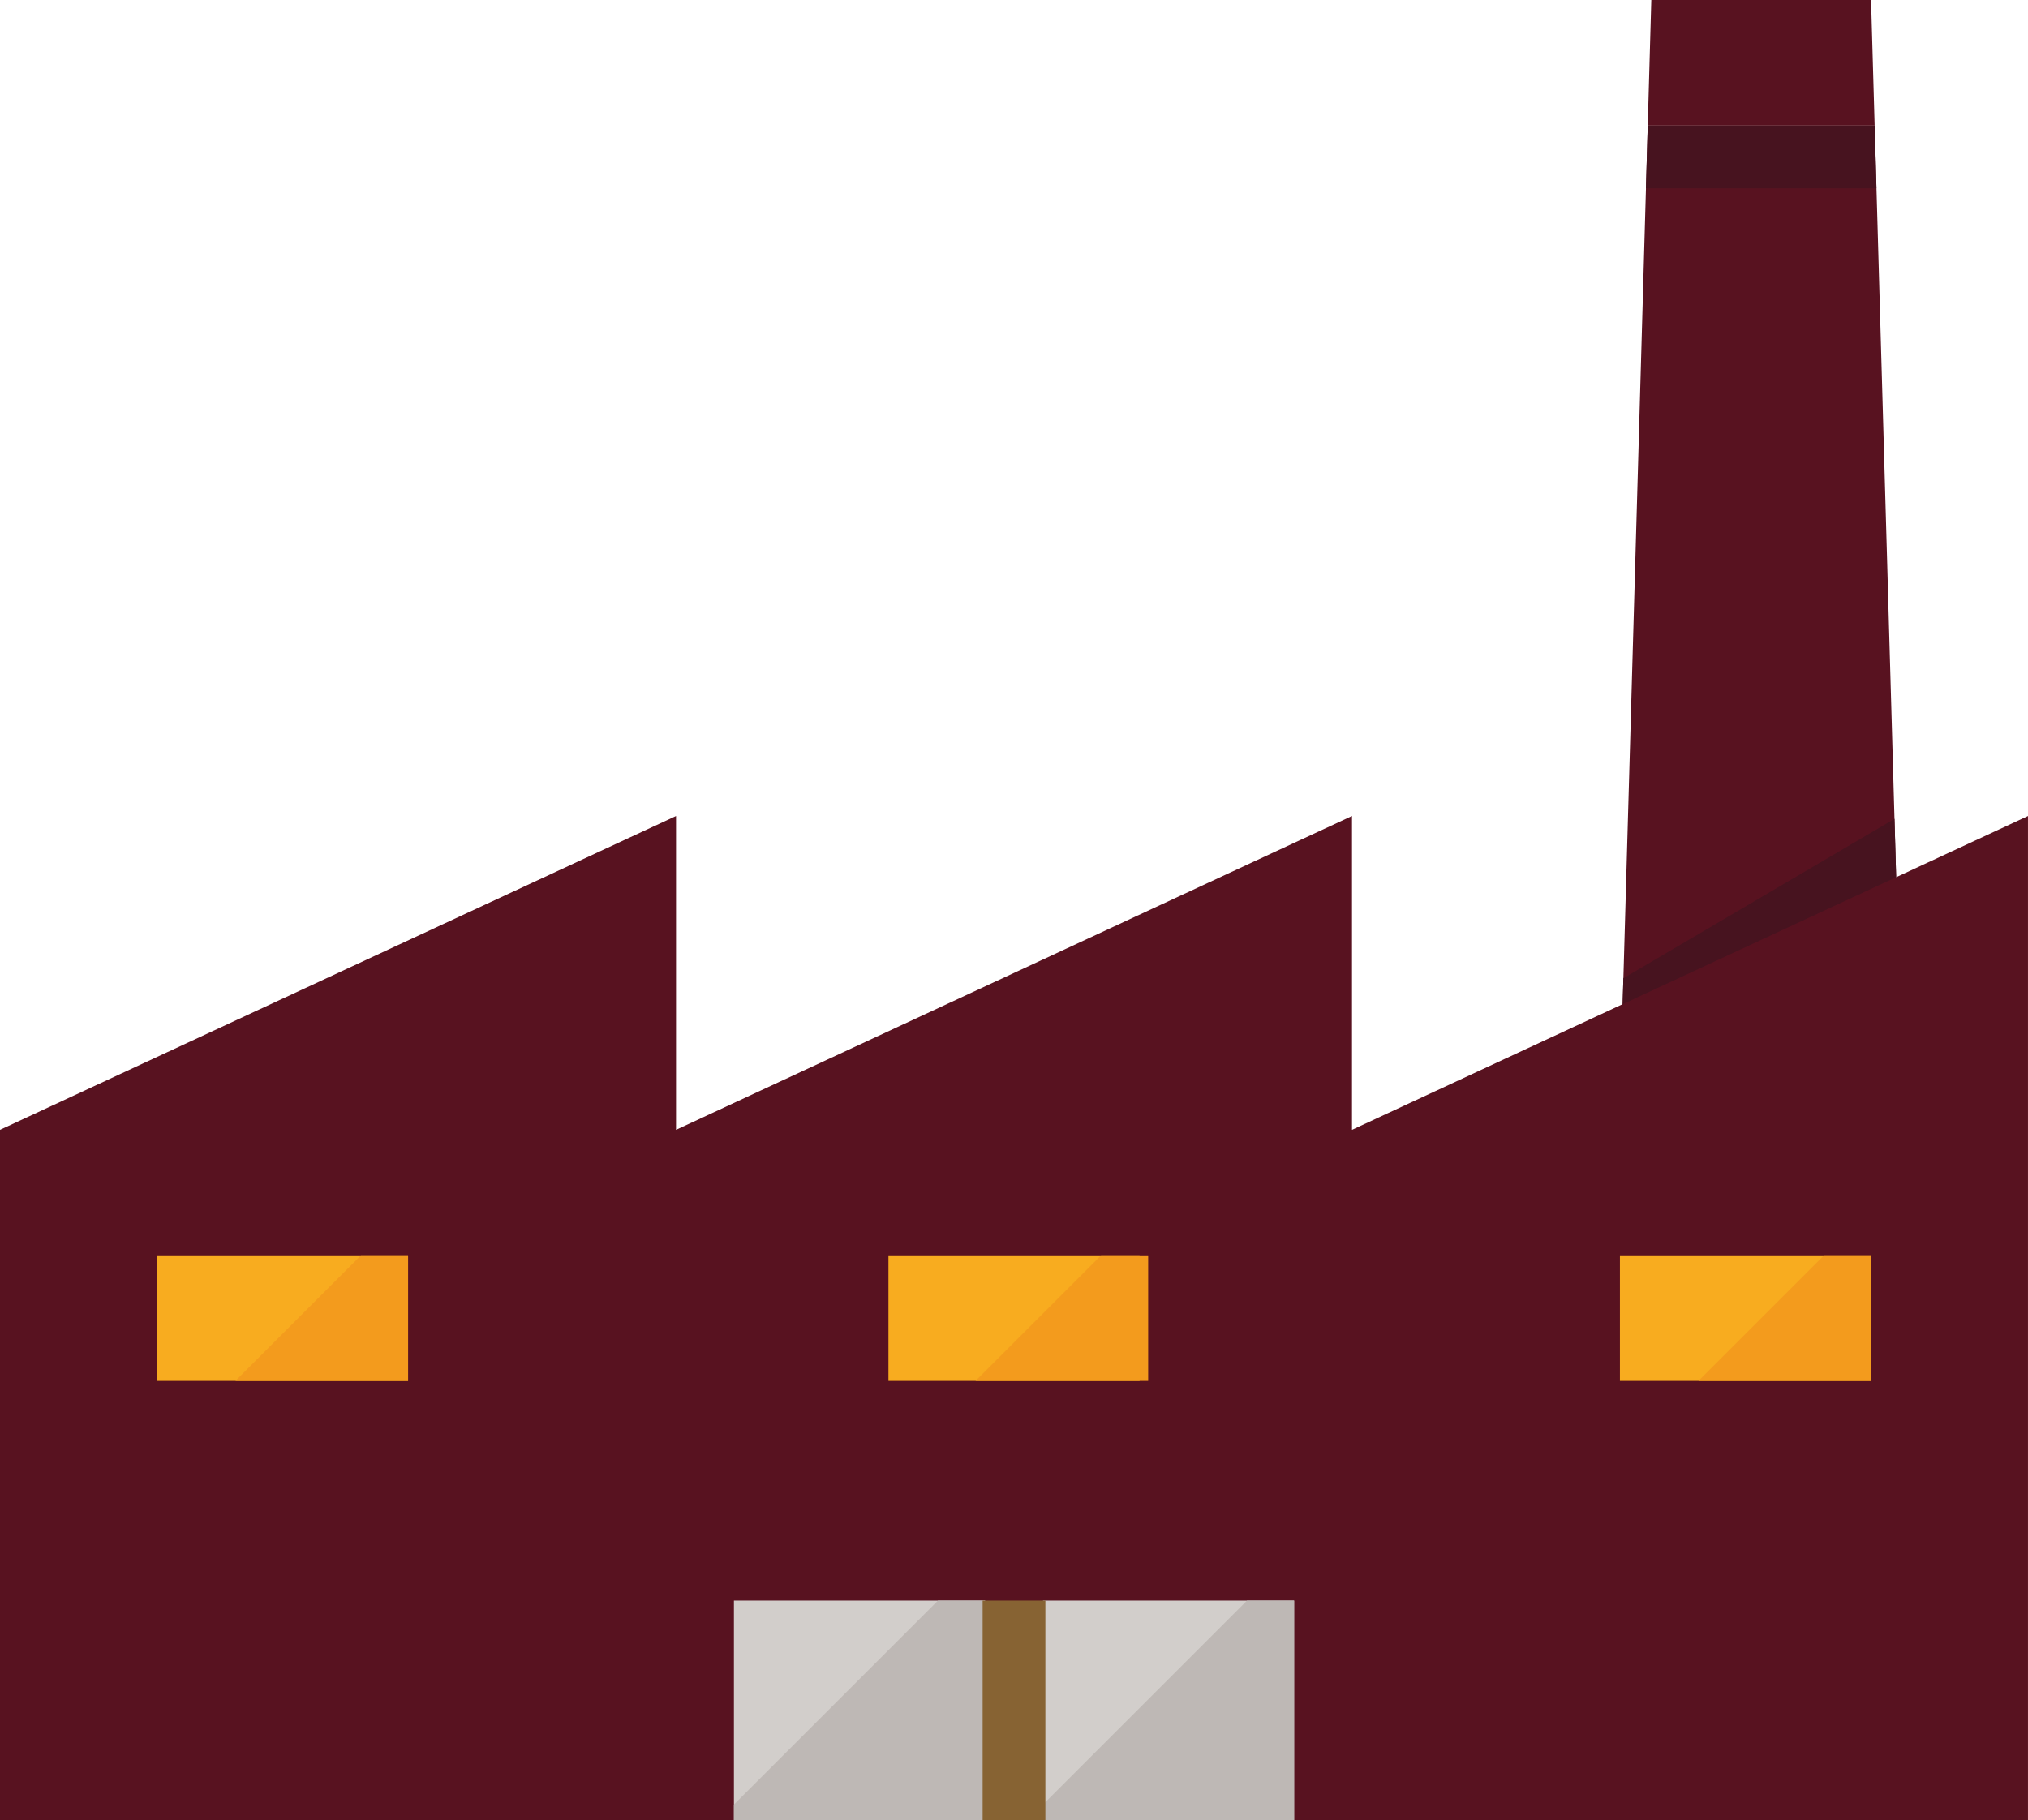
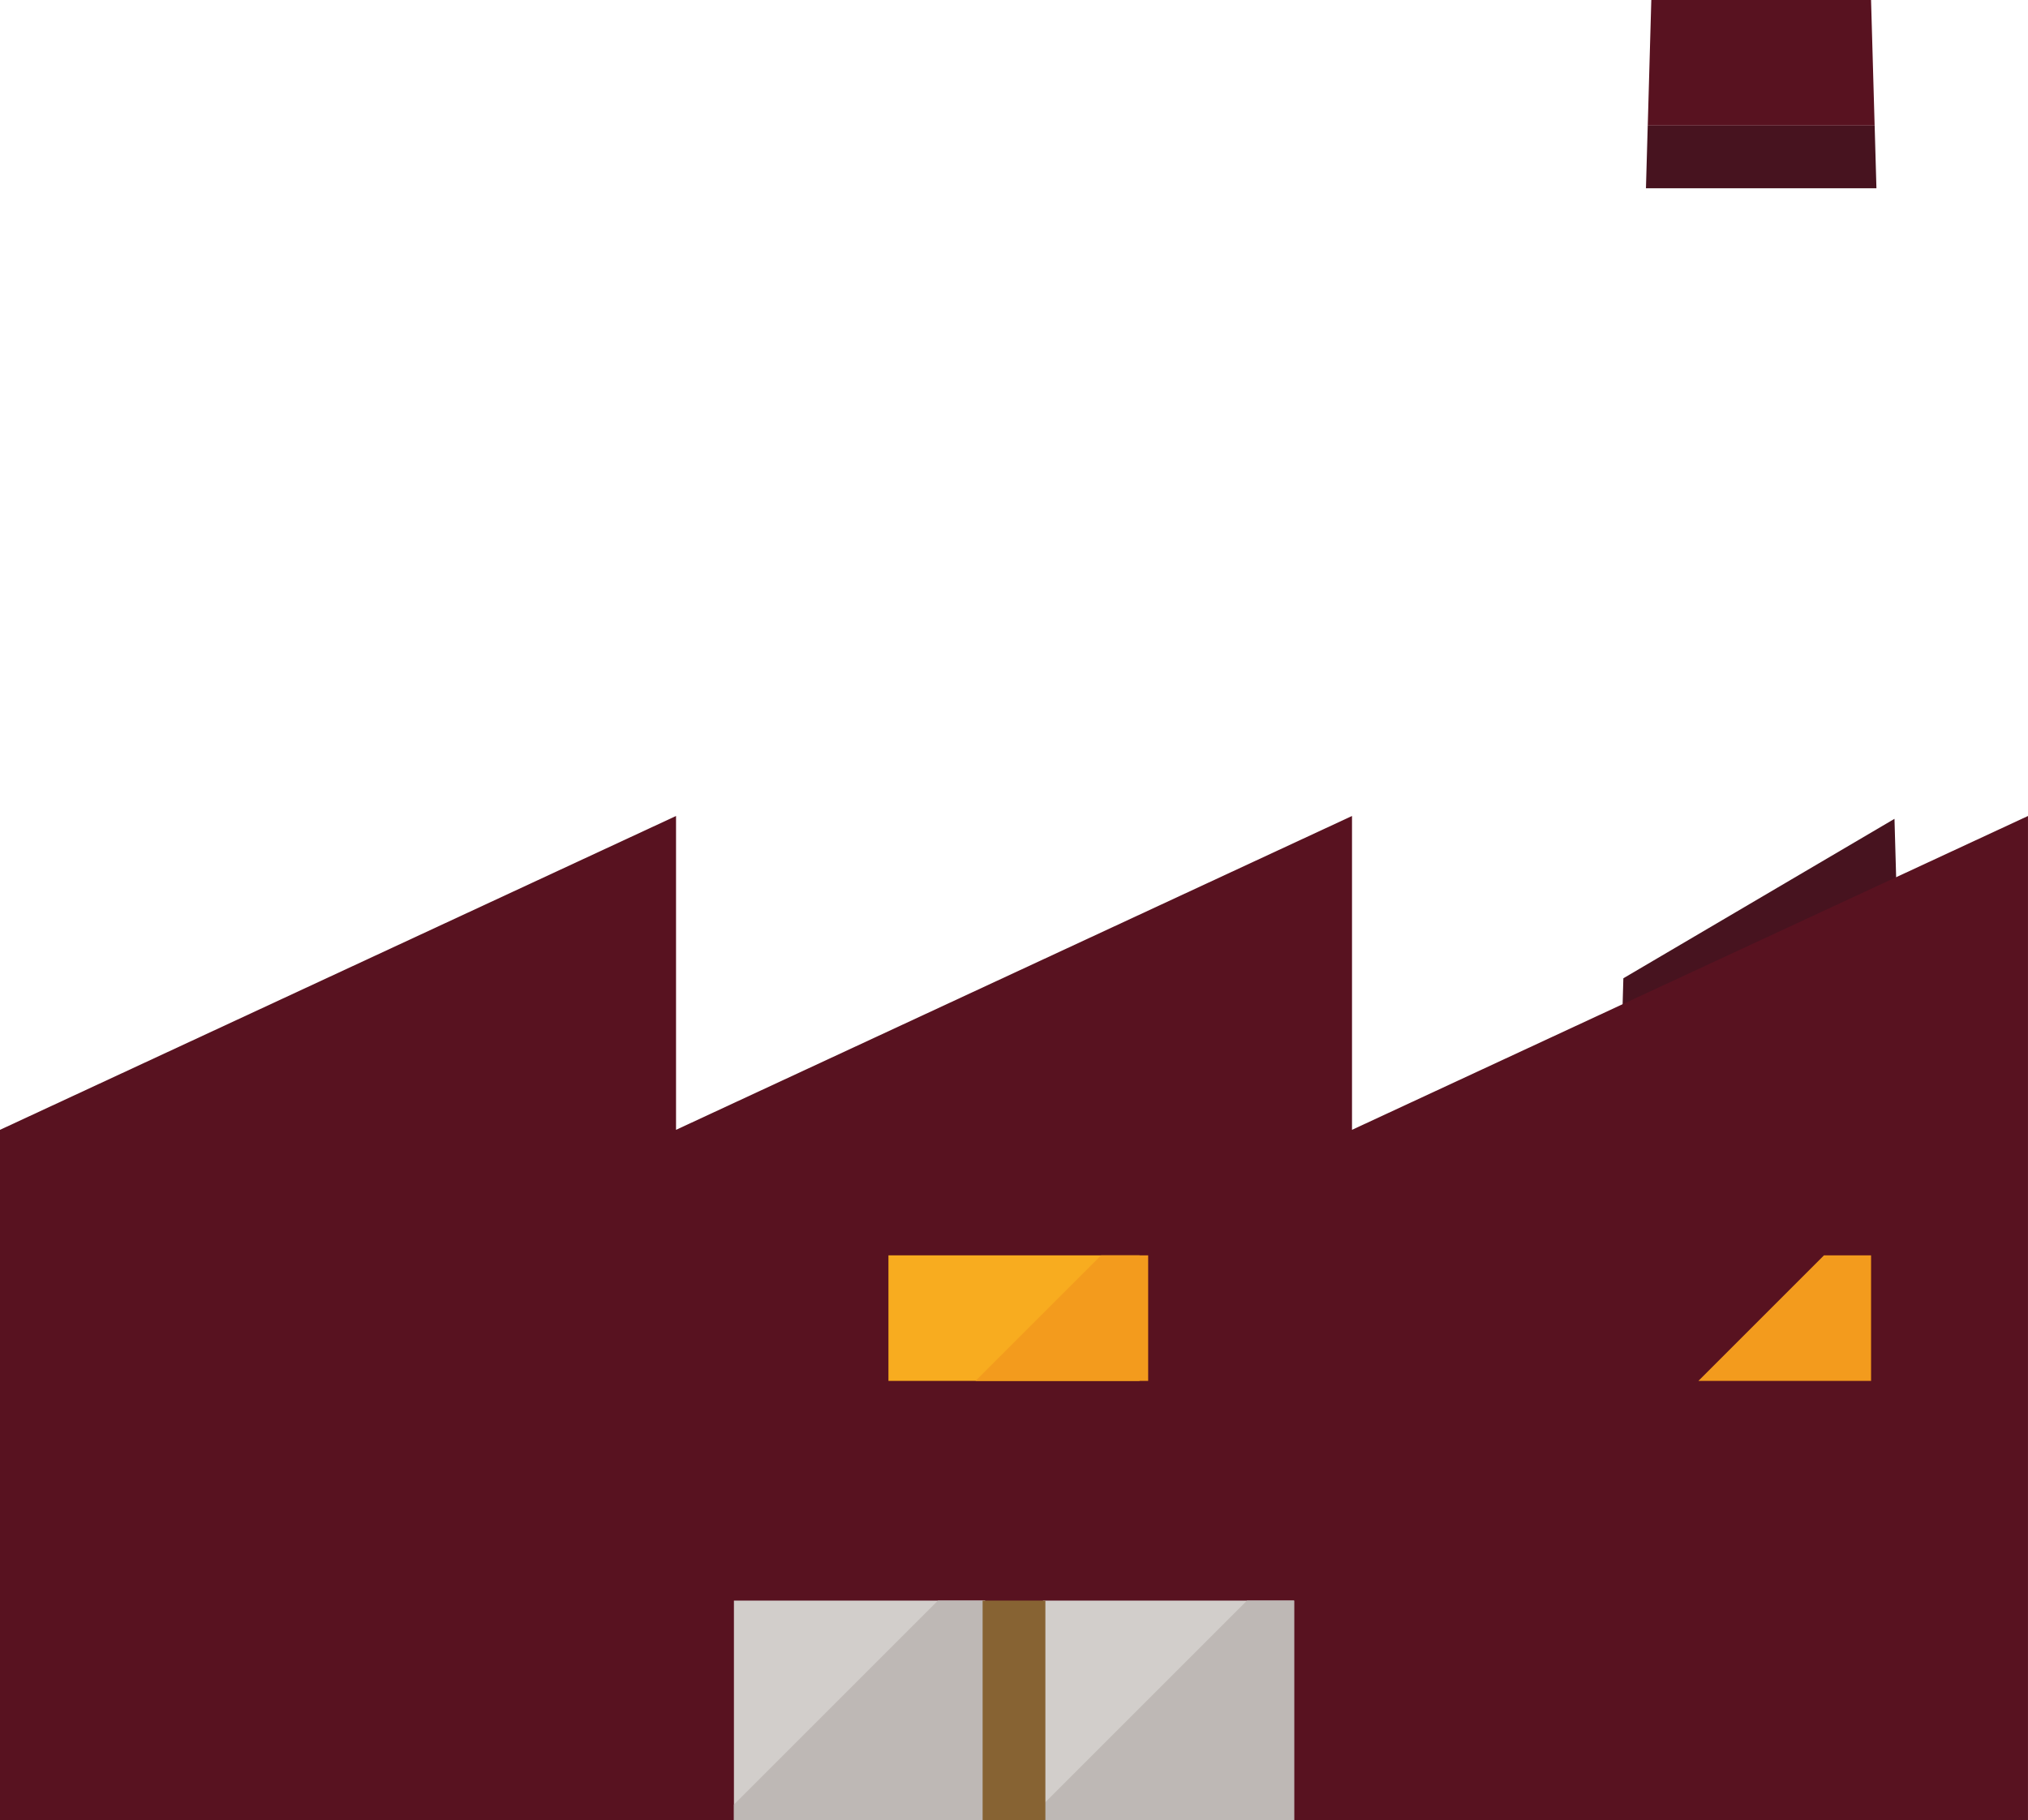
<svg xmlns="http://www.w3.org/2000/svg" width="102.118" height="91.676" viewBox="0 0 102.118 91.676">
  <g id="Usine" transform="translate(-44.759 -548.142)">
    <path id="Tracé_1754" data-name="Tracé 1754" d="M85.52,548.142H74.455l-.179,6.323H85.7Z" transform="translate(53.454 0)" fill="#581220" />
-     <path id="Tracé_1755" data-name="Tracé 1755" d="M75.051,550.961h0l-1.4,49H87.877l-1.4-49Z" transform="translate(52.679 3.504)" fill="#581220" />
    <path id="Tracé_1756" data-name="Tracé 1756" d="M85.841,554.121h0l-.09-3.16H74.325l-.09,3.16Z" transform="translate(53.404 3.504)" fill="#47131f" />
    <path id="Tracé_1757" data-name="Tracé 1757" d="M73.824,574.558h0l-.173,6.052H87.876l-.4-14.082Z" transform="translate(52.678 22.853)" fill="#47131f" />
    <path id="Tracé_1758" data-name="Tracé 1758" d="M112.838,582.27h0V566.464L78.8,582.27V566.464L44.759,582.27v34.773H146.876V566.464Z" transform="translate(0 22.774)" fill="#581220" />
-     <rect id="Rectangle_251" data-name="Rectangle 251" width="12.646" height="6.323" transform="translate(52.661 611.365)" fill="#f8ac1f" />
    <rect id="Rectangle_252" data-name="Rectangle 252" width="12.646" height="6.323" transform="translate(89.496 611.365)" fill="#f8ac1f" />
-     <rect id="Rectangle_253" data-name="Rectangle 253" width="12.646" height="6.323" transform="translate(126.329 611.365)" fill="#f8ac1f" />
    <rect id="Rectangle_254" data-name="Rectangle 254" width="12.646" height="11.065" transform="translate(81.715 628.753)" fill="#d2cecb" />
    <rect id="Rectangle_255" data-name="Rectangle 255" width="12.646" height="11.065" transform="translate(97.277 628.753)" fill="#d2cecb" />
    <path id="Tracé_1759" data-name="Tracé 1759" d="M63.786,594.356v.79H76.431V584.081H74.061Z" transform="translate(33.491 44.671)" fill="#beb8b5" />
    <path id="Tracé_1760" data-name="Tracé 1760" d="M58.148,594.356v.79H70.794V584.081H68.423Z" transform="translate(23.568 44.671)" fill="#beb8b5" />
    <rect id="Rectangle_256" data-name="Rectangle 256" width="3.16" height="11.065" transform="translate(94.238 628.753)" fill="#876333" />
-     <path id="Tracé_1761" data-name="Tracé 1761" d="M50.044,582.652h8.694v-6.323H56.367Z" transform="translate(6.569 35.036)" fill="#f39b1d" />
    <path id="Tracé_1762" data-name="Tracé 1762" d="M62.729,582.652h8.694v-6.323H69.052Z" transform="translate(31.151 35.036)" fill="#f39b1d" />
    <path id="Tracé_1763" data-name="Tracé 1763" d="M75.413,582.652h8.694v-6.323H81.736Z" transform="translate(54.868 35.036)" fill="#f39b1d" />
  </g>
</svg>